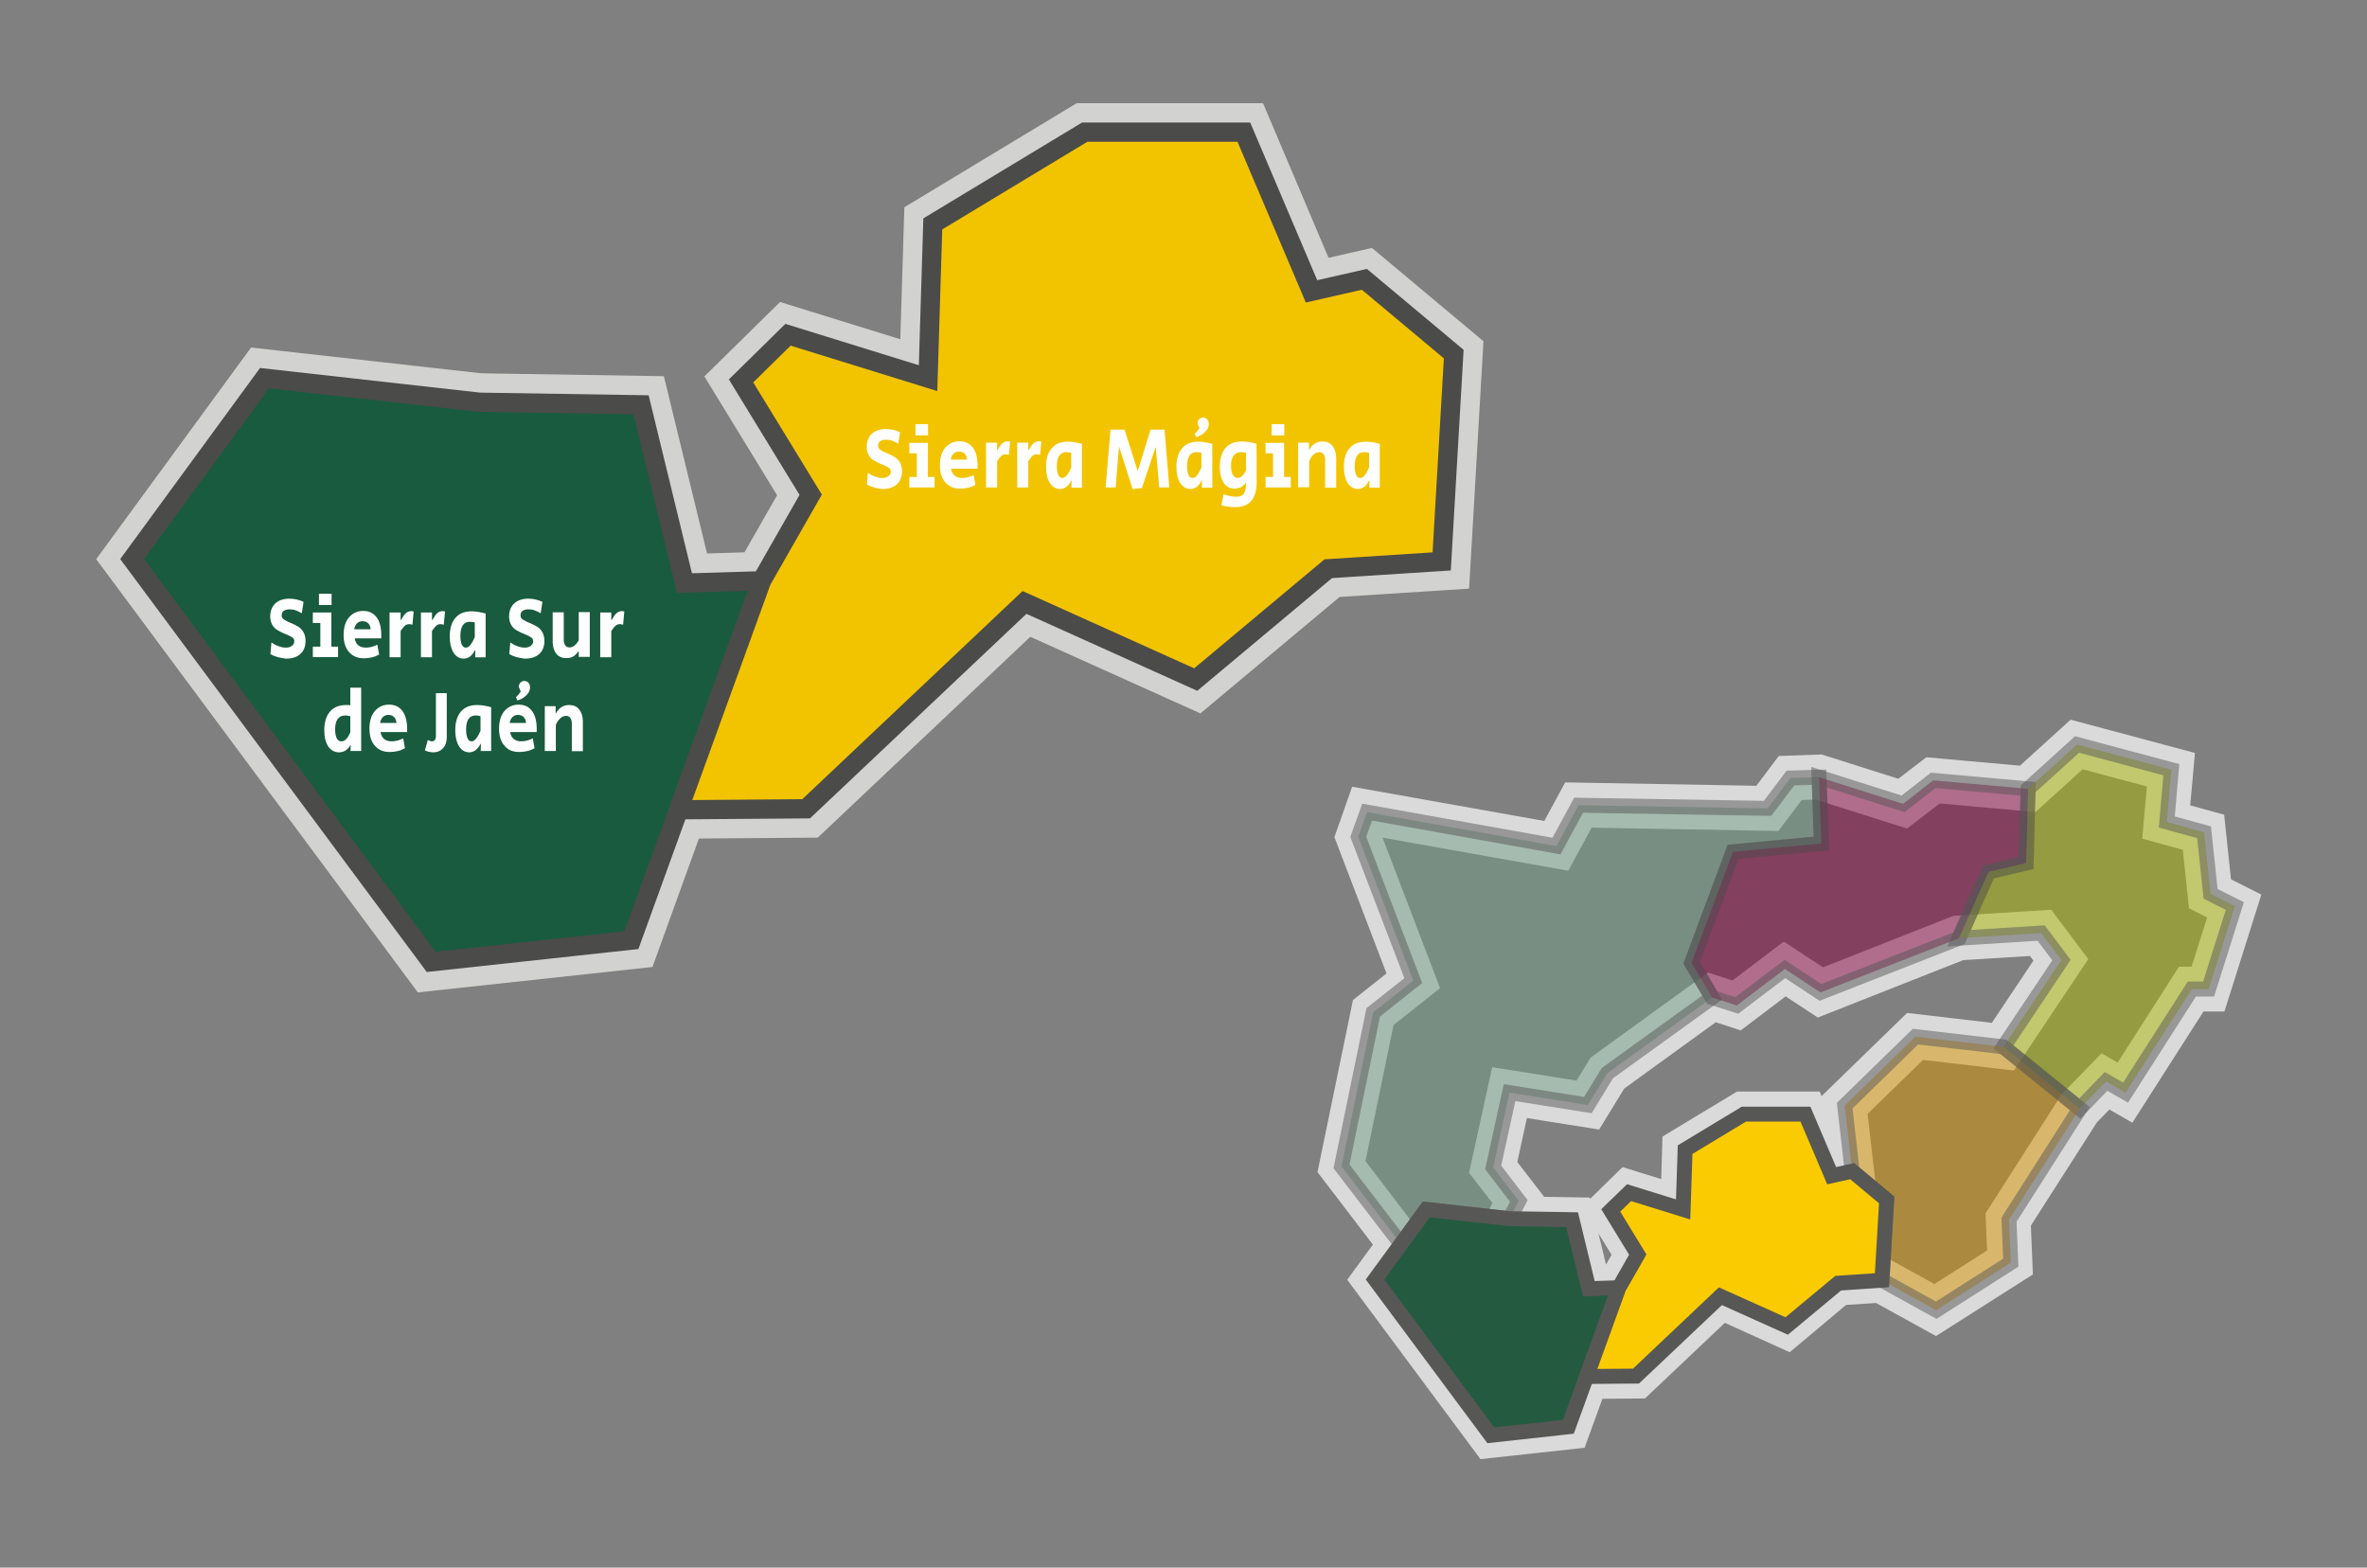
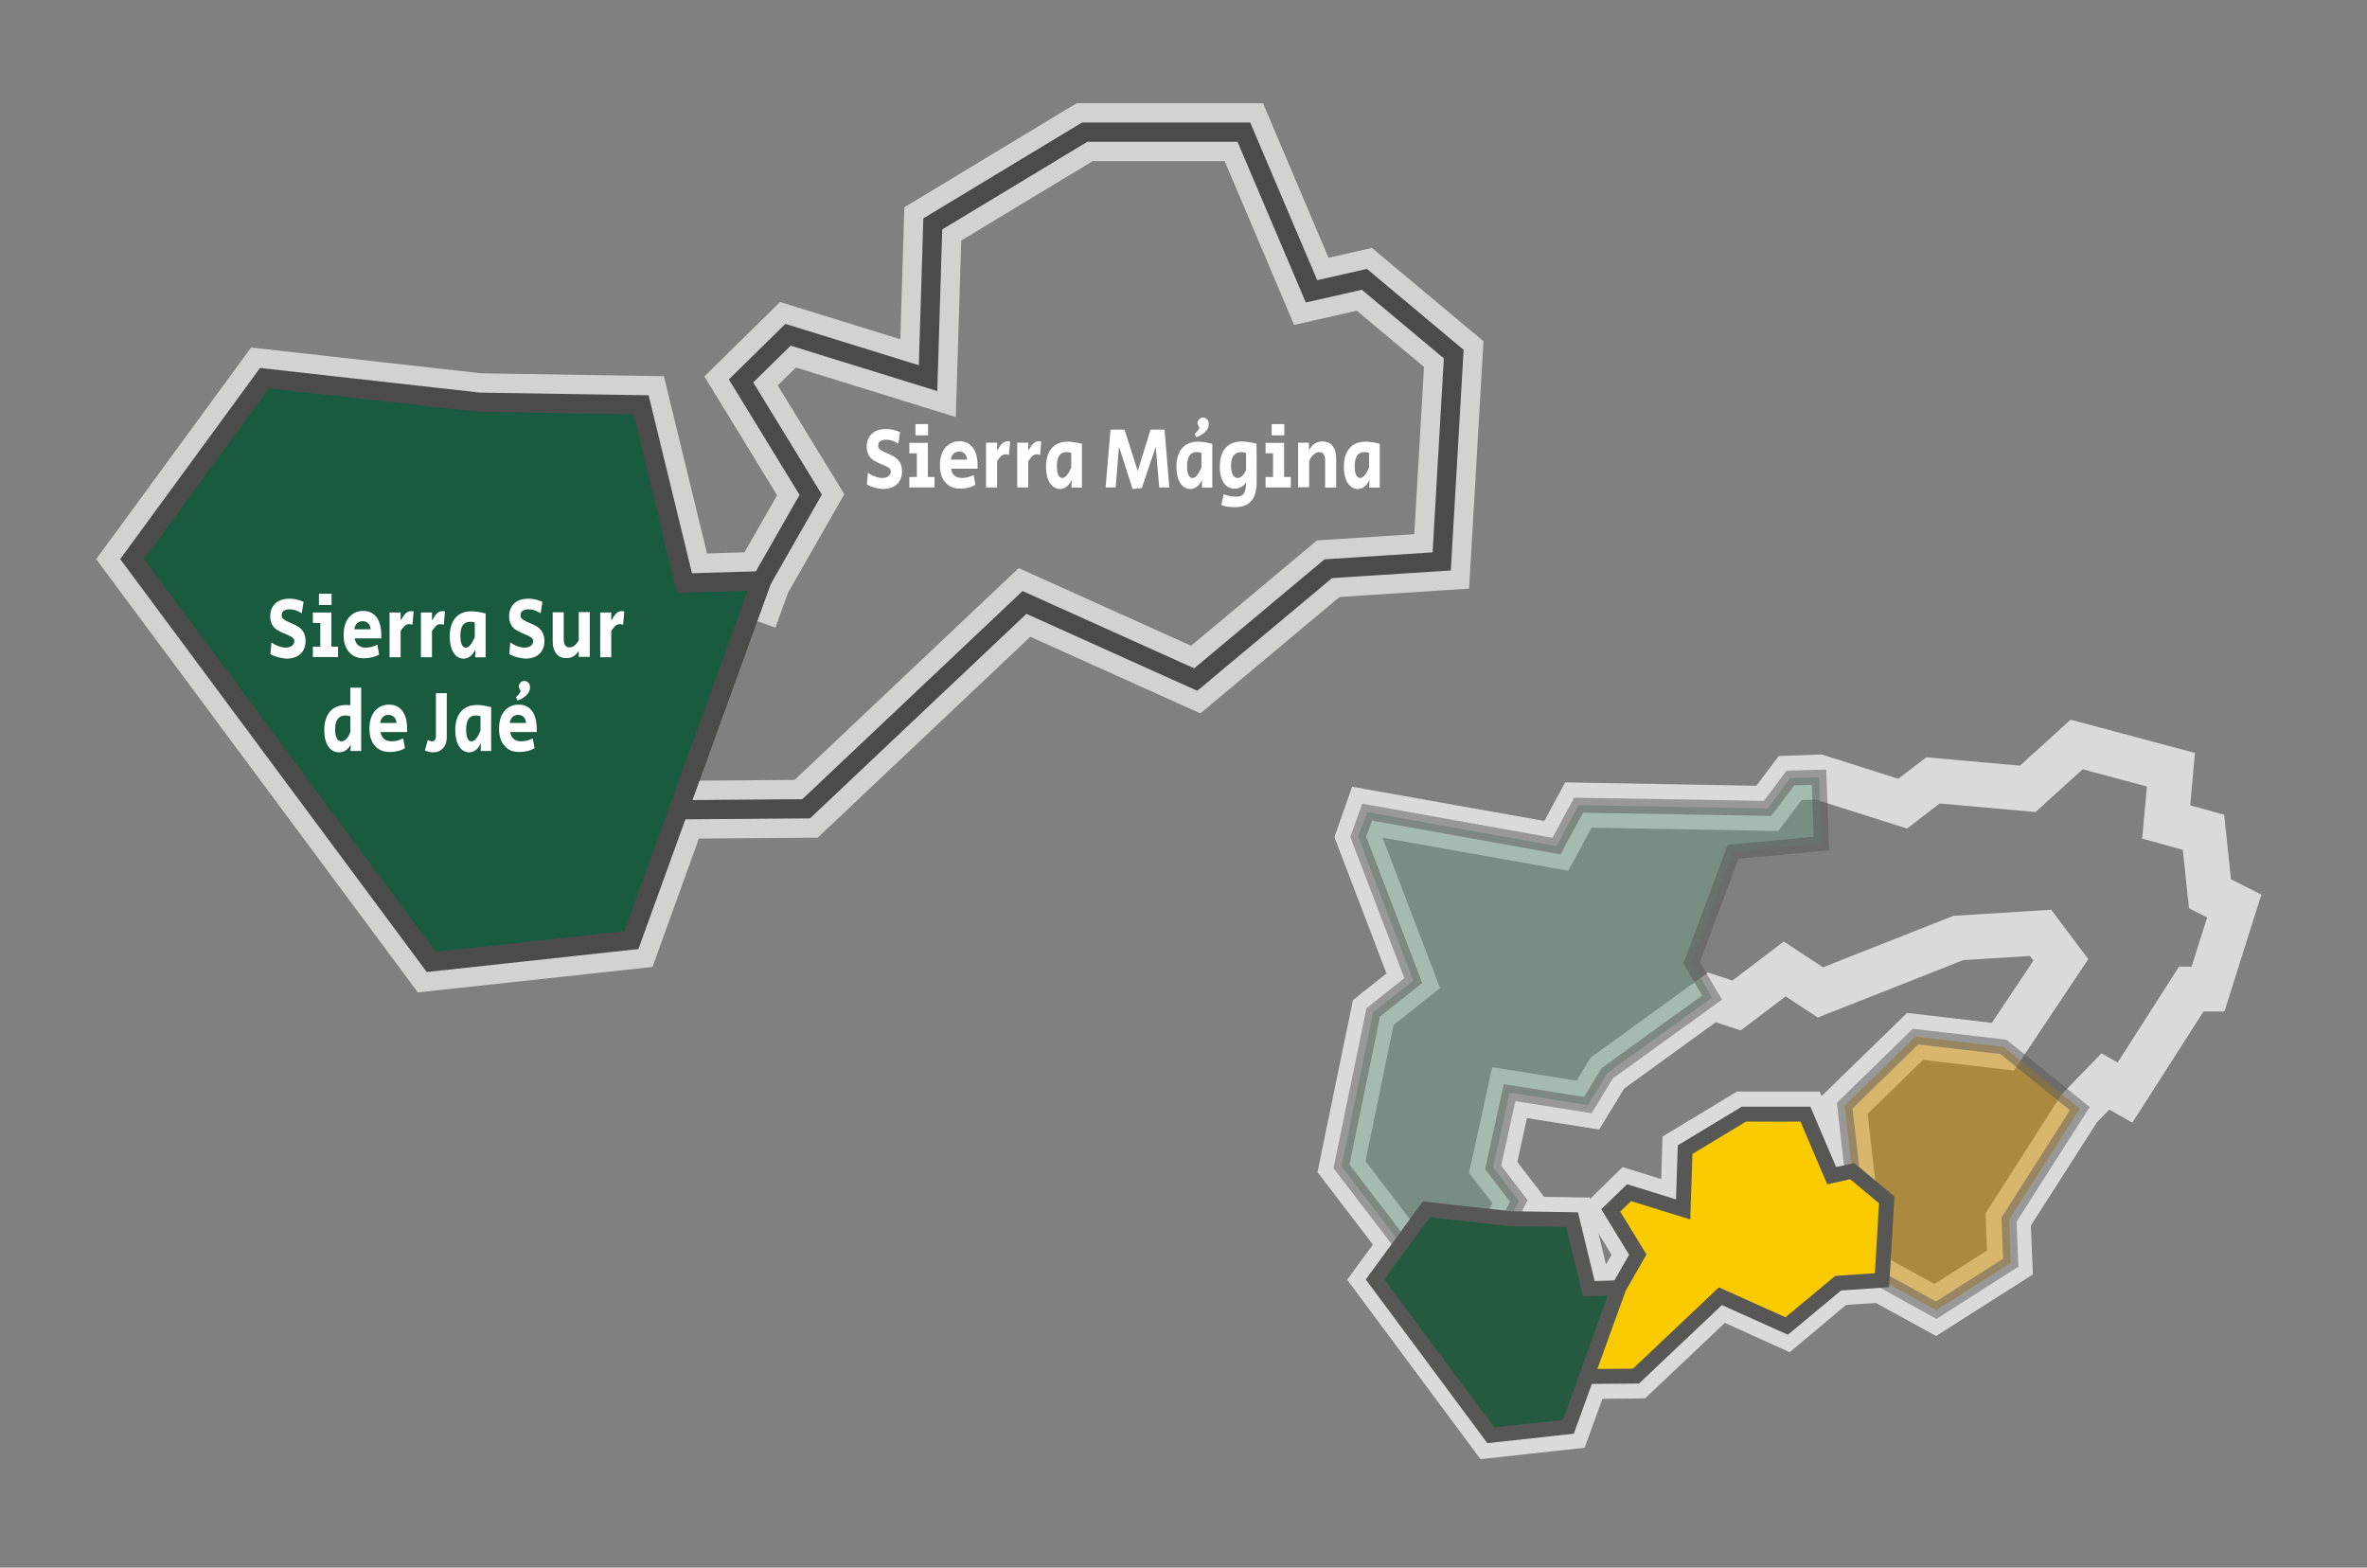
<svg xmlns="http://www.w3.org/2000/svg" version="1.1" id="Primer_plano" x="0px" y="0px" viewBox="0 0 1200 794.7" style="enable-background:new 0 0 1200 794.7;" xml:space="preserve">
  <rect x="0" y="0" width="1200" height="794.7" fill="#808080" stroke="none" />
  <style type="text/css"> .st0{fill:none;stroke:#DADADA;stroke-width:22.716;stroke-miterlimit:3.864;} .st1{fill:#729C85;fill-opacity:0.5;stroke:#575756;stroke-width:7.572;stroke-miterlimit:3.864;stroke-opacity:0.5;} .st2{fill-rule:evenodd;clip-rule:evenodd;fill:#245B40;stroke:#575756;stroke-width:7.572;stroke-miterlimit:3.864;} .st3{fill-rule:evenodd;clip-rule:evenodd;fill:#87003F;fill-opacity:0.5;stroke:#575756;stroke-width:7.572;stroke-miterlimit:3.864;stroke-opacity:0.5;} .st4{fill-rule:evenodd;clip-rule:evenodd;fill:#A8B700;fill-opacity:0.5;stroke:#575756;stroke-width:7.572;stroke-miterlimit:3.864;stroke-opacity:0.5;} .st5{fill-rule:evenodd;clip-rule:evenodd;fill:#D69400;fill-opacity:0.5;stroke:#575756;stroke-width:7.572;stroke-miterlimit:3.864;stroke-opacity:0.5;} .st6{fill-rule:evenodd;clip-rule:evenodd;fill:#FACB00;stroke:#575756;stroke-width:7.572;stroke-miterlimit:3.864;} .st7{fill:none;stroke:#D2D2D0;stroke-width:29.343;stroke-miterlimit:3.864;} .st8{fill-rule:evenodd;clip-rule:evenodd;fill:#195B3E;} .st9{fill:none;stroke:#4B4B4A;stroke-width:9.746;stroke-miterlimit:3.864;} .st10{fill:#FFFFFF;} .st11{fill-rule:evenodd;clip-rule:evenodd;fill:#F2C400;} </style>
  <g>
    <path class="st0" d="M804.4,697.8l-9.3,25.6l-39.3,4.3l-58.7-79l13.1-17.9l-30.1-39.4l16.1-78.1l20.3-16.1l-27.9-73l4.4-12.5 l96,17.1l11.2-20.7l95.8,1.7l11.6-15.4l14.4-0.5l42.6,13.5l15.4-11.8l48,4.3l24.8-22.5l47.8,12.8l-2.4,26.5l18.9,5.2l3.3,31.2 l12.3,6.2l-13.3,42.1h-8.5l-33.6,52.5l-9.9-5.7l-13.3,13.7l-36,56.3l0.9,21.8l-37.9,24.1L953.7,649l-22.2,1.4l-26,21.8l-33.3-15.1 l-42.8,40.5L804.4,697.8z M765.3,617.8l31.7,0.5l8.5,35l15.1-0.5l9.6-16.9l-13.7-22.4l9.2-9l27.4,8.5l0.9-30.3l29.8-18H915 l13.3,31.2l10.4-2.4l-3.8-33.1l36-35l44.5,5.2l29.4-44l-10.3-13.7l-41.7,2.6l-69.9,27.6l-18.1-11.9l-24.4,18.5l-12.5-4.1l-53,38.4 l-9.9,16.2l-39.7-6.3l-8.3,37.9l13.1,17L765.3,617.8z" />
    <polygon class="st1" points="765.3,617.8 723.1,613.1 710.3,630.7 680.1,591.3 696.2,513.2 716.5,497.1 688.6,424.2 693.1,411.7 789.1,428.9 800.3,408.2 896.1,409.8 907.7,394.4 922.2,394 923.4,427.6 878.6,431.8 857.6,488.1 868,505.7 814.9,544 805,560.2 765.3,553.9 757,591.8 770,608.8 " />
    <polygon class="st2" points="765.3,617.8 797,618.3 805.5,653.3 820.7,652.8 795.1,723.3 755.8,727.6 697.1,648.6 723.1,613.1 " />
-     <polygon class="st3" points="878.6,431.8 857.6,488.1 868,505.7 880.5,509.7 904.9,491.2 922.9,503.1 993.2,475.6 1008.1,442 1027.2,437.5 1028.2,399.9 980.1,395.6 964.8,407.5 922.2,394 923.4,427.6 " />
-     <polygon class="st4" points="1120.7,453.1 1133,459.3 1119.7,501.4 1111.2,501.4 1077.6,553.9 1067.7,548.2 1054.4,562 1015.7,530.7 1045.1,486.7 1034.8,473 993.2,475.6 1008.1,442 1027.2,437.5 1028.2,399.9 1053,377.4 1100.8,390.2 1098.5,416.7 1117.4,421.9 " />
    <polygon class="st5" points="1054.4,562 1015.7,530.7 971.1,525.5 935.2,560.5 939,593.7 956.5,608.3 954.1,649 981.6,664.2 1019.4,640.1 1018.5,618.3 " />
    <polygon class="st6" points="854.3,582.8 884.1,564.8 915.3,564.8 928.6,596 939,593.7 956.5,608.3 954.1,649 931.9,650.5 905.8,672.2 872.2,657.1 829.4,697.6 804.4,697.8 820.7,652.8 830.3,636 816.6,613.6 825.9,604.6 853.3,613.1 " />
  </g>
  <g>
    <polygon class="st7" points="691.7,141.6 664.8,147.7 630.6,67 549.9,67 472.9,113.5 470.5,191.7 399.5,169.7 375.7,193.1 411,250.8 386.1,294.4 379.3,313.2 386.1,294.4 347,295.6 325,205.2 243.1,203.9 134.1,191.7 67,283.4 218.6,487.6 320.1,476.6 344,410.5 408.7,410 519.4,305.4 606.2,344.5 673.4,288.3 730.9,284.6 737,179.5 " />
    <g>
      <polygon class="st8" points="243.1,203.9 325,205.2 347,295.6 386.1,294.4 320.1,476.6 218.6,487.6 67,283.4 134.1,191.7 " />
      <polygon class="st9" points="243.1,203.9 325,205.2 347,295.6 386.1,294.4 320.1,476.6 218.6,487.6 67,283.4 134.1,191.7 " />
      <g>
        <path class="st10" d="M140.7,333.1c-1.4-0.4-2.6-0.9-3.6-1.5l0.5-5.9c1.2,0.8,2.4,1.5,3.7,1.9c1.3,0.5,2.5,0.7,3.6,0.7 c1.3,0,2.3-0.3,3.1-0.9c0.8-0.6,1.2-1.4,1.2-2.3c0-0.8-0.3-1.4-0.8-1.8c-0.5-0.4-1.4-0.9-2.5-1.4l-1-0.4 c-0.1-0.1-0.3-0.1-0.4-0.2c-0.2-0.1-0.3-0.2-0.6-0.2c-1.5-0.7-2.7-1.3-3.6-1.9c-0.9-0.6-1.7-1.4-2.3-2.5c-0.6-1.1-1-2.5-1-4.2 c0-2.8,0.9-5,2.6-6.6c1.7-1.6,4.1-2.4,7.2-2.4c2.3,0,4.7,0.5,7.1,1.6l-0.9,5.8c-1-0.6-2-1.1-3.1-1.5c-1.1-0.4-2.2-0.5-3.2-0.5 c-1.2,0-2.2,0.3-2.9,0.8c-0.7,0.5-1,1.3-1,2.2c0,0.8,0.2,1.4,0.7,1.8c0.5,0.4,1.2,0.9,2.3,1.4l1.6,0.7c1.5,0.6,2.8,1.3,3.8,1.9 c1,0.6,1.9,1.5,2.6,2.7c0.7,1.2,1.1,2.7,1.1,4.5c0,2.8-0.9,5.1-2.6,6.6c-1.7,1.6-4.2,2.4-7.3,2.4 C143.6,333.7,142.1,333.5,140.7,333.1z" />
        <path class="st10" d="M158.6,327.8h3.8v-12h-3.8v-5.3h9.4v17.3h3.4v5.3h-12.8V327.8z M161.7,301h6.4v5.7h-6.4V301z" />
        <path class="st10" d="M177,330.6c-1.9-2.1-2.8-5-2.8-8.8c0-2.4,0.4-4.6,1.2-6.4c0.8-1.8,2-3.2,3.5-4.2c1.5-1,3.2-1.5,5.2-1.5 c3,0,5.2,1.1,6.8,3.2s2.4,5.2,2.4,9.2c0,0.7,0,1.2,0,1.5h-13.5c0.3,1.6,0.9,2.7,1.8,3.5c1,0.8,2.2,1.2,3.8,1.2c1,0,2-0.1,3.1-0.4 c1.1-0.3,2-0.7,2.8-1.1l0.9,5c-1.1,0.6-2.2,1.1-3.5,1.4c-1.3,0.3-2.6,0.5-3.9,0.5C181.4,333.8,178.9,332.7,177,330.6z M187.9,319 c-0.1-1.3-0.5-2.3-1.2-3c-0.7-0.7-1.7-1.1-2.9-1.1c-1.1,0-2.1,0.4-2.8,1.1c-0.7,0.7-1.2,1.7-1.4,3H187.9z" />
        <path class="st10" d="M197.5,310.5h5.6v3.7h0.3c0.8-1.5,1.5-2.6,2.3-3.3s1.7-1.1,2.8-1.1c0.5,0,0.9,0.1,1.2,0.2l-0.6,6.7 c-0.7-0.2-1.2-0.3-1.7-0.3c-0.6,0-1.1,0.1-1.6,0.4c-0.5,0.3-0.9,0.6-1.2,1.1c-0.4,0.4-0.9,1.1-1.5,2v13.3h-5.6V310.5z" />
        <path class="st10" d="M213.4,310.5h5.6v3.7h0.3c0.8-1.5,1.5-2.6,2.3-3.3s1.7-1.1,2.8-1.1c0.5,0,0.9,0.1,1.2,0.2l-0.6,6.7 c-0.7-0.2-1.2-0.3-1.7-0.3c-0.6,0-1.1,0.1-1.6,0.4c-0.5,0.3-0.9,0.6-1.2,1.1c-0.4,0.4-0.9,1.1-1.5,2v13.3h-5.6V310.5z" />
        <path class="st10" d="M229.9,330.8c-1.2-2-1.9-4.7-1.9-8.1c0-4.2,1-7.3,2.9-9.5c1.9-2.2,4.6-3.3,8.2-3.3c2,0,4.4,0.4,7.1,1.1 v22.2h-5.3l0.1-3.6h-0.2c-0.7,1.4-1.5,2.4-2.5,3.2c-1,0.7-2.1,1.1-3.3,1.1C232.8,333.8,231.1,332.8,229.9,330.8z M238.5,326.9 c0.8-1,1.5-2.3,2.2-3.9v-7.4c-0.8-0.3-1.7-0.4-2.5-0.4c-1.6,0-2.8,0.6-3.6,1.8c-0.8,1.2-1.2,3-1.2,5.3c0,1.8,0.2,3.3,0.7,4.4 c0.5,1.1,1.1,1.6,2,1.6C236.9,328.4,237.8,327.9,238.5,326.9z" />
        <path class="st10" d="M261.8,333.1c-1.4-0.4-2.6-0.9-3.6-1.5l0.5-5.9c1.2,0.8,2.4,1.5,3.7,1.9c1.3,0.5,2.5,0.7,3.6,0.7 c1.3,0,2.3-0.3,3.1-0.9c0.8-0.6,1.2-1.4,1.2-2.3c0-0.8-0.3-1.4-0.8-1.8c-0.5-0.4-1.4-0.9-2.5-1.4l-1-0.4 c-0.1-0.1-0.3-0.1-0.4-0.2c-0.2-0.1-0.3-0.2-0.6-0.2c-1.5-0.7-2.7-1.3-3.6-1.9c-0.9-0.6-1.7-1.4-2.3-2.5c-0.6-1.1-1-2.5-1-4.2 c0-2.8,0.9-5,2.6-6.6c1.7-1.6,4.1-2.4,7.2-2.4c2.3,0,4.7,0.5,7.1,1.6l-0.9,5.8c-1-0.6-2-1.1-3.1-1.5c-1.1-0.4-2.2-0.5-3.2-0.5 c-1.2,0-2.2,0.3-2.9,0.8c-0.7,0.5-1,1.3-1,2.2c0,0.8,0.2,1.4,0.7,1.8c0.5,0.4,1.2,0.9,2.3,1.4l1.6,0.7c1.5,0.6,2.8,1.3,3.8,1.9 c1,0.6,1.9,1.5,2.6,2.7c0.7,1.2,1.1,2.7,1.1,4.5c0,2.8-0.9,5.1-2.6,6.6c-1.7,1.6-4.2,2.4-7.3,2.4 C264.7,333.7,263.2,333.5,261.8,333.1z" />
        <path class="st10" d="M282.1,331.5c-1.2-1.5-1.9-3.5-1.9-6v-15.1h5.6v14c0,1.2,0.3,2.1,0.8,2.8c0.5,0.7,1.2,1,2.1,1 c0.9,0,1.8-0.3,2.6-1c0.8-0.6,1.5-1.5,2.1-2.6v-14.3h5.6v22.7h-5.6v-3c-0.8,1.1-1.6,2-2.6,2.7c-1,0.6-2.2,0.9-3.6,0.9 C285.1,333.7,283.4,333,282.1,331.5z" />
        <path class="st10" d="M304.3,310.5h5.6v3.7h0.3c0.8-1.5,1.5-2.6,2.3-3.3s1.7-1.1,2.8-1.1c0.5,0,0.9,0.1,1.2,0.2l-0.6,6.7 c-0.7-0.2-1.2-0.3-1.7-0.3c-0.6,0-1.1,0.1-1.6,0.4c-0.5,0.3-0.9,0.6-1.2,1.1c-0.4,0.4-0.9,1.1-1.5,2v13.3h-5.6V310.5z" />
        <path class="st10" d="M166.4,378.4c-1.3-2-2-4.7-2-8.2c0-4.1,1-7.3,2.9-9.5s4.7-3.3,8.3-3.3c0.4,0,1.1,0,2,0.1v-8.9h5.5v32.1 h-5.4l0.1-2.9h-0.2c-0.7,1.2-1.5,2.1-2.5,2.7s-2.1,0.9-3.4,0.9C169.5,381.3,167.7,380.3,166.4,378.4z M175.5,374.7 c0.8-0.8,1.5-2,2.1-3.5v-8.1c-0.9-0.3-1.8-0.4-2.6-0.4c-1.7,0-2.9,0.6-3.8,1.8c-0.9,1.2-1.3,3-1.3,5.3c0,1.9,0.3,3.4,0.8,4.4 c0.5,1.1,1.3,1.6,2.2,1.6C173.9,375.9,174.7,375.5,175.5,374.7z" />
        <path class="st10" d="M190.1,378.1c-1.9-2.1-2.8-5-2.8-8.8c0-2.4,0.4-4.6,1.2-6.4c0.8-1.8,2-3.2,3.5-4.2c1.5-1,3.2-1.5,5.2-1.5 c3,0,5.2,1.1,6.8,3.2s2.4,5.2,2.4,9.2c0,0.7,0,1.2,0,1.5h-13.5c0.3,1.6,0.9,2.7,1.8,3.5c1,0.8,2.2,1.2,3.8,1.2c1,0,2-0.1,3.1-0.4 c1.1-0.3,2-0.7,2.8-1.1l0.9,5c-1.1,0.6-2.2,1.1-3.5,1.4c-1.3,0.3-2.6,0.5-3.9,0.5C194.6,381.3,192,380.3,190.1,378.1z M201,366.5 c-0.1-1.3-0.5-2.3-1.2-3c-0.7-0.7-1.7-1.1-2.9-1.1c-1.1,0-2.1,0.4-2.8,1.1c-0.7,0.7-1.2,1.7-1.4,3H201z" />
        <path class="st10" d="M215.4,380.4l1.5-5.3c0.8,0.5,1.5,0.7,2.1,0.7c1.3,0,2-0.9,2-2.7v-21.7h5.5v22.2c0,2.4-0.6,4.3-1.9,5.7 c-1.3,1.4-2.9,2.1-5.1,2.1C218,381.3,216.6,381,215.4,380.4z" />
        <path class="st10" d="M232.7,378.3c-1.2-2-1.9-4.7-1.9-8.1c0-4.2,1-7.3,2.9-9.5c1.9-2.2,4.6-3.3,8.2-3.3c2,0,4.4,0.4,7.1,1.1 v22.2h-5.3l0.1-3.6h-0.2c-0.7,1.4-1.5,2.4-2.5,3.2c-1,0.7-2.1,1.1-3.3,1.1C235.6,381.3,234,380.3,232.7,378.3z M241.4,374.4 c0.8-1,1.5-2.3,2.2-3.9v-7.4c-0.8-0.3-1.7-0.4-2.5-0.4c-1.6,0-2.8,0.6-3.6,1.8c-0.8,1.2-1.2,3-1.2,5.3c0,1.8,0.2,3.3,0.7,4.4 c0.5,1.1,1.1,1.6,2,1.6C239.8,375.9,240.6,375.4,241.4,374.4z" />
        <path class="st10" d="M255.8,378.1c-1.9-2.1-2.8-5-2.8-8.8c0-2.4,0.4-4.6,1.2-6.4c0.8-1.8,2-3.2,3.5-4.2c1.5-1,3.2-1.5,5.2-1.5 c3,0,5.2,1.1,6.8,3.2s2.4,5.2,2.4,9.2c0,0.7,0,1.2,0,1.5h-13.5c0.3,1.6,0.9,2.7,1.8,3.5c1,0.8,2.2,1.2,3.8,1.2c1,0,2-0.1,3.1-0.4 c1.1-0.3,2-0.7,2.8-1.1l0.9,5c-1.1,0.6-2.2,1.1-3.5,1.4c-1.3,0.3-2.6,0.5-3.9,0.5C260.2,381.3,257.6,380.3,255.8,378.1z M266.7,366.5c-0.1-1.3-0.5-2.3-1.2-3c-0.7-0.7-1.7-1.1-2.9-1.1c-1.1,0-2.1,0.4-2.8,1.1c-0.7,0.7-1.2,1.7-1.4,3H266.7z M261.6,353.4c1-0.9,1.8-1.9,2.4-2.9l-1-2.3c0-0.8,0.3-1.5,0.8-2.1c0.5-0.6,1.2-0.9,2-0.9c0.8,0,1.5,0.3,2.1,0.9 c0.6,0.6,0.8,1.4,0.8,2.4c0,1.5-0.6,2.8-1.9,4c-1.2,1.2-2.7,2.1-4.5,2.6L261.6,353.4z" />
-         <path class="st10" d="M276.2,358h5.5v3.9c0.8-1.6,1.8-2.7,2.9-3.4c1.1-0.7,2.4-1.1,3.9-1.1c2.2,0,3.9,0.7,5.1,2.2 c1.2,1.5,1.9,3.5,1.9,6.1v15.1h-5.6v-14.1c0-1.2-0.3-2.1-0.8-2.8c-0.5-0.7-1.2-1-2.1-1c-1.1,0-2.1,0.4-3,1.3 c-1,0.9-1.7,2-2.2,3.3v13.2h-5.6V358z" />
      </g>
    </g>
    <g>
-       <polygon class="st11" points="472.9,113.5 549.9,67 630.6,67 664.9,147.7 691.7,141.6 737,179.5 730.9,284.6 673.4,288.3 606.2,344.5 519.4,305.4 408.7,410 344,410.5 386.1,294.4 411,250.8 375.7,193.1 399.5,169.7 470.5,191.7 " />
      <polygon class="st9" points="472.9,113.5 549.9,67 630.6,67 664.9,147.7 691.7,141.6 737,179.5 730.9,284.6 673.4,288.3 606.2,344.5 519.4,305.4 408.7,410 344,410.5 386.1,294.4 411,250.8 375.7,193.1 399.5,169.7 470.5,191.7 " />
      <g>
        <path class="st10" d="M443.1,247.1c-1.4-0.4-2.6-0.9-3.6-1.5l0.5-5.9c1.2,0.8,2.4,1.5,3.7,1.9c1.3,0.5,2.5,0.7,3.6,0.7 c1.3,0,2.3-0.3,3.1-0.9c0.8-0.6,1.2-1.4,1.2-2.3c0-0.8-0.3-1.4-0.8-1.8c-0.5-0.4-1.4-0.9-2.5-1.4l-1-0.4 c-0.1-0.1-0.3-0.1-0.4-0.2c-0.2-0.1-0.3-0.2-0.6-0.2c-1.5-0.7-2.7-1.3-3.6-1.9c-0.9-0.6-1.7-1.4-2.3-2.5c-0.6-1.1-1-2.5-1-4.2 c0-2.8,0.9-5,2.6-6.6c1.7-1.6,4.1-2.4,7.2-2.4c2.3,0,4.7,0.5,7.1,1.6l-0.9,5.8c-1-0.6-2-1.1-3.1-1.5c-1.1-0.4-2.2-0.5-3.2-0.5 c-1.2,0-2.2,0.3-2.9,0.8c-0.7,0.5-1,1.3-1,2.2c0,0.8,0.2,1.4,0.7,1.8c0.5,0.4,1.2,0.9,2.3,1.4l1.6,0.7c1.5,0.6,2.8,1.3,3.8,1.9 c1,0.6,1.9,1.5,2.6,2.7c0.7,1.2,1.1,2.7,1.1,4.5c0,2.8-0.9,5.1-2.6,6.6c-1.7,1.6-4.2,2.4-7.3,2.4 C445.9,247.7,444.4,247.5,443.1,247.1z" />
        <path class="st10" d="M461,241.8h3.8v-12H461v-5.3h9.4v17.3h3.4v5.3H461V241.8z M464.1,215h6.4v5.7h-6.4V215z" />
        <path class="st10" d="M479.3,244.6c-1.9-2.1-2.8-5-2.8-8.8c0-2.4,0.4-4.6,1.2-6.4c0.8-1.8,2-3.2,3.5-4.2c1.5-1,3.2-1.5,5.2-1.5 c3,0,5.2,1.1,6.8,3.2s2.4,5.2,2.4,9.2c0,0.7,0,1.2,0,1.5h-13.5c0.3,1.6,0.9,2.7,1.8,3.5c1,0.8,2.2,1.2,3.8,1.2c1,0,2-0.1,3.1-0.4 c1.1-0.3,2-0.7,2.8-1.1l0.9,5c-1.1,0.6-2.2,1.1-3.5,1.4c-1.3,0.3-2.6,0.5-3.9,0.5C483.8,247.8,481.2,246.7,479.3,244.6z M490.3,233c-0.1-1.3-0.5-2.3-1.2-3c-0.7-0.7-1.7-1.1-2.9-1.1c-1.1,0-2.1,0.4-2.8,1.1c-0.7,0.7-1.2,1.7-1.4,3H490.3z" />
        <path class="st10" d="M499.9,224.4h5.6v3.7h0.3c0.8-1.5,1.5-2.6,2.3-3.3s1.7-1.1,2.8-1.1c0.5,0,0.9,0.1,1.2,0.2l-0.6,6.7 c-0.7-0.2-1.2-0.3-1.7-0.3c-0.6,0-1.1,0.1-1.6,0.4c-0.5,0.3-0.9,0.6-1.2,1.1c-0.4,0.4-0.9,1.1-1.5,2v13.3h-5.6V224.4z" />
        <path class="st10" d="M515.7,224.4h5.6v3.7h0.3c0.8-1.5,1.5-2.6,2.3-3.3s1.7-1.1,2.8-1.1c0.5,0,0.9,0.1,1.2,0.2l-0.6,6.7 c-0.7-0.2-1.2-0.3-1.7-0.3c-0.6,0-1.1,0.1-1.6,0.4c-0.5,0.3-0.9,0.6-1.2,1.1c-0.4,0.4-0.9,1.1-1.5,2v13.3h-5.6V224.4z" />
        <path class="st10" d="M532.2,244.8c-1.2-2-1.9-4.7-1.9-8.1c0-4.2,1-7.3,2.9-9.5c1.9-2.2,4.6-3.3,8.2-3.3c2,0,4.4,0.4,7.1,1.1 v22.2h-5.3l0.1-3.6h-0.2c-0.7,1.4-1.5,2.4-2.5,3.2c-1,0.7-2.1,1.1-3.3,1.1C535.2,247.8,533.5,246.8,532.2,244.8z M540.9,240.9 c0.8-1,1.5-2.3,2.2-3.9v-7.4c-0.8-0.3-1.7-0.4-2.5-0.4c-1.6,0-2.8,0.6-3.6,1.8c-0.8,1.2-1.2,3-1.2,5.3c0,1.8,0.2,3.3,0.7,4.4 c0.5,1.1,1.1,1.6,2,1.6C539.3,242.3,540.1,241.9,540.9,240.9z" />
        <path class="st10" d="M567.3,226.4l-1.7,20.7h-5.1l2.5-29.3h7.1l6.7,21l6.5-21h7.1l2.4,29.3h-5.1l-1.8-20.6l-7,20.9l-4.7,0.5 L567.3,226.4z" />
        <path class="st10" d="M598.3,244.8c-1.2-2-1.9-4.7-1.9-8.1c0-4.2,1-7.3,2.9-9.5c1.9-2.2,4.6-3.3,8.2-3.3c2,0,4.4,0.4,7.1,1.1 v22.2h-5.3l0.1-3.6h-0.2c-0.7,1.4-1.5,2.4-2.5,3.2c-1,0.7-2.1,1.1-3.3,1.1C601.2,247.8,599.6,246.8,598.3,244.8z M606.9,240.9 c0.8-1,1.5-2.3,2.2-3.9v-7.4c-0.8-0.3-1.7-0.4-2.5-0.4c-1.6,0-2.8,0.6-3.6,1.8c-0.8,1.2-1.2,3-1.2,5.3c0,1.8,0.2,3.3,0.7,4.4 c0.5,1.1,1.1,1.6,2,1.6C605.3,242.3,606.2,241.9,606.9,240.9z M605.7,219.9c1-0.9,1.8-1.9,2.4-2.9l-1-2.3c0-0.8,0.3-1.5,0.8-2.1 c0.5-0.6,1.2-0.9,2-0.9c0.8,0,1.5,0.3,2.1,0.9c0.6,0.6,0.8,1.4,0.8,2.4c0,1.5-0.6,2.8-1.9,4c-1.2,1.2-2.7,2.1-4.5,2.6 L605.7,219.9z" />
        <path class="st10" d="M619.2,256.1l1.1-5.5c2.5,0.8,4.6,1.2,6.3,1.2c1.3,0,2.4-0.2,3.1-0.7c0.7-0.5,1.2-1.2,1.5-2.2 c0.3-1,0.5-2.4,0.5-4.1h-0.1c-0.7,0.9-1.6,1.7-2.6,2.2c-1,0.5-2,0.7-3.2,0.7c-2.3,0-4.1-1-5.4-2.9c-1.3-2-2-4.7-2-8.1 c0-4.2,1-7.4,2.9-9.6c1.9-2.2,4.7-3.3,8.3-3.3c2.1,0,4.6,0.4,7.4,1.1c0.1,6,0.1,10.6,0.1,13.6c0,2.7,0,4.8,0,6.2 c-0.1,4.2-1,7.3-2.8,9.3c-1.8,2.1-4.6,3.1-8.3,3.1C623.8,257.1,621.5,256.8,619.2,256.1z M629.7,241.3c0.8-0.7,1.4-1.6,2-2.9 l0-8.8c-0.9-0.3-1.7-0.4-2.5-0.4c-1.7,0-2.9,0.6-3.8,1.8c-0.9,1.2-1.3,2.9-1.3,5.2c0,1.9,0.3,3.4,0.9,4.5 c0.6,1.1,1.4,1.6,2.4,1.6C628.2,242.3,629,242,629.7,241.3z" />
        <path class="st10" d="M641.6,241.8h3.8v-12h-3.8v-5.3h9.4v17.3h3.4v5.3h-12.8V241.8z M644.7,215h6.4v5.7h-6.4V215z" />
        <path class="st10" d="M658.1,224.4h5.5v3.9c0.8-1.6,1.8-2.7,2.9-3.4c1.1-0.7,2.4-1.1,3.9-1.1c2.2,0,3.9,0.7,5.1,2.2 c1.2,1.5,1.9,3.5,1.9,6.1v15.1h-5.6V233c0-1.2-0.3-2.1-0.8-2.8c-0.5-0.7-1.2-1-2.1-1c-1.1,0-2.1,0.4-3,1.3c-1,0.9-1.7,2-2.2,3.3 v13.2h-5.6V224.4z" />
        <path class="st10" d="M683.2,244.8c-1.2-2-1.9-4.7-1.9-8.1c0-4.2,1-7.3,2.9-9.5c1.9-2.2,4.6-3.3,8.2-3.3c2,0,4.4,0.4,7.1,1.1 v22.2h-5.3l0.1-3.6h-0.2c-0.7,1.4-1.5,2.4-2.5,3.2c-1,0.7-2.1,1.1-3.3,1.1C686.2,247.8,684.5,246.8,683.2,244.8z M691.9,240.9 c0.8-1,1.5-2.3,2.2-3.9v-7.4c-0.8-0.3-1.7-0.4-2.5-0.4c-1.6,0-2.8,0.6-3.6,1.8c-0.8,1.2-1.2,3-1.2,5.3c0,1.8,0.2,3.3,0.7,4.4 c0.5,1.1,1.1,1.6,2,1.6C690.3,242.3,691.1,241.9,691.9,240.9z" />
      </g>
    </g>
  </g>
</svg>